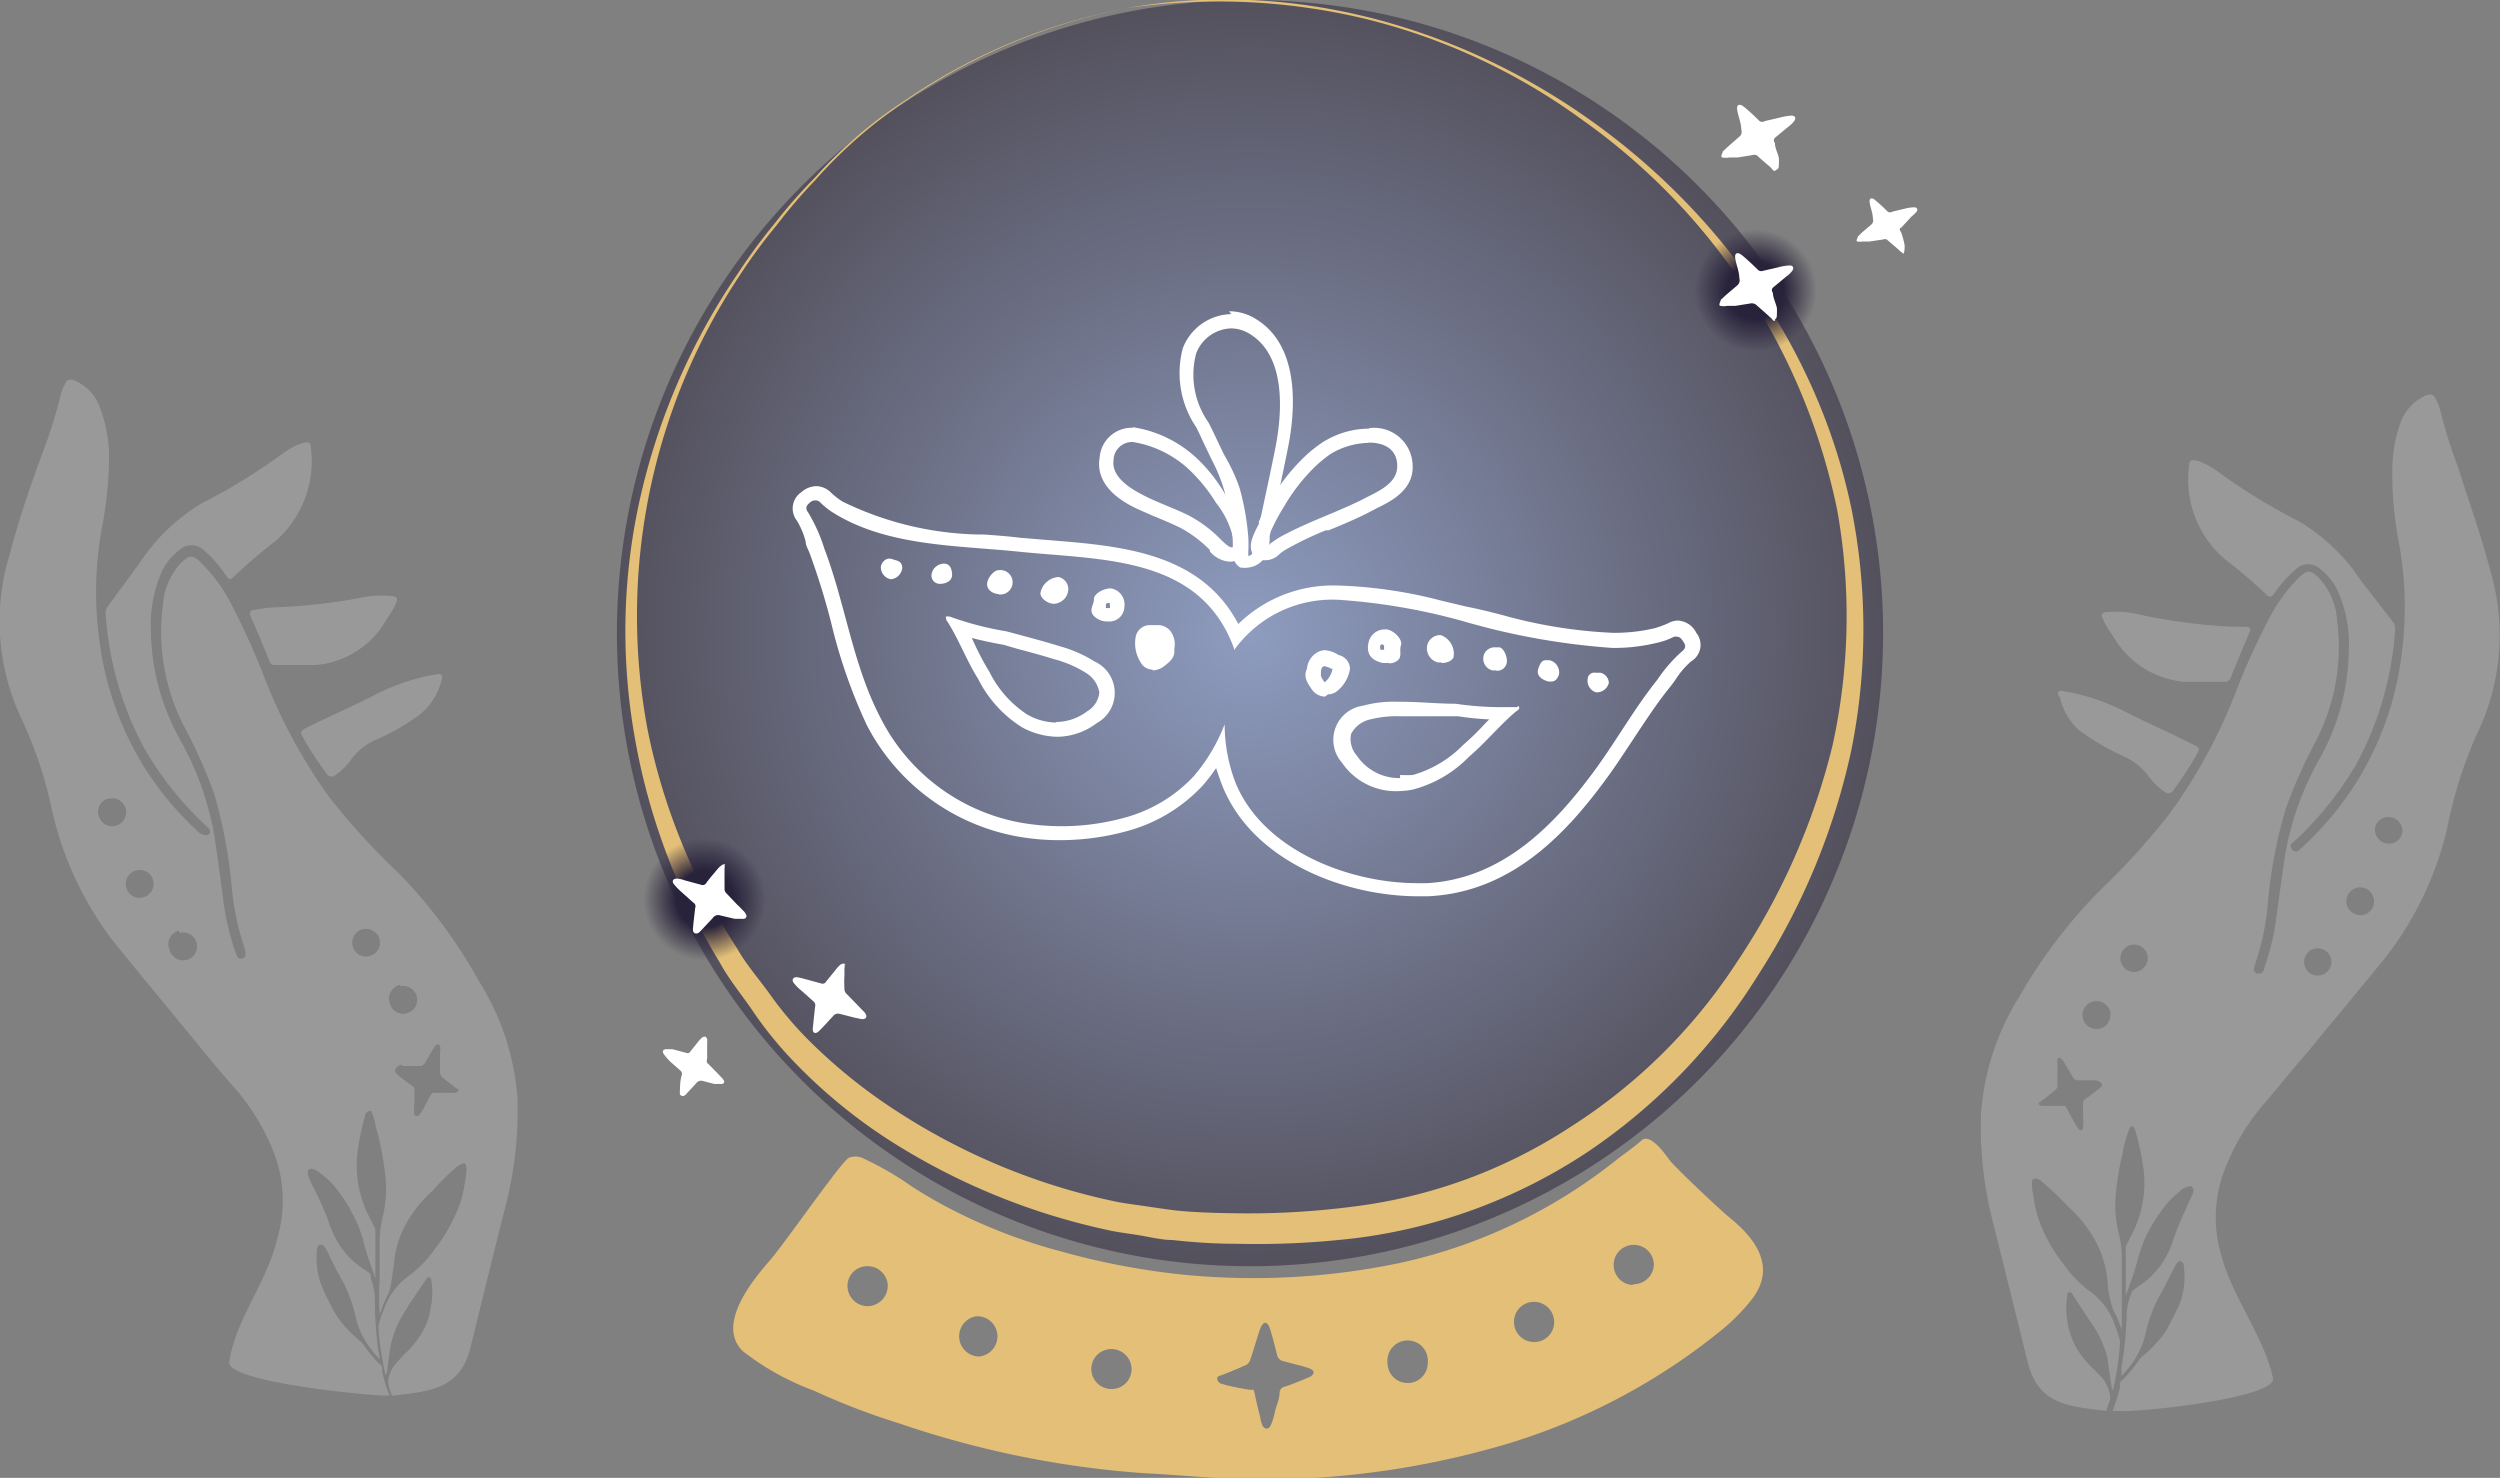
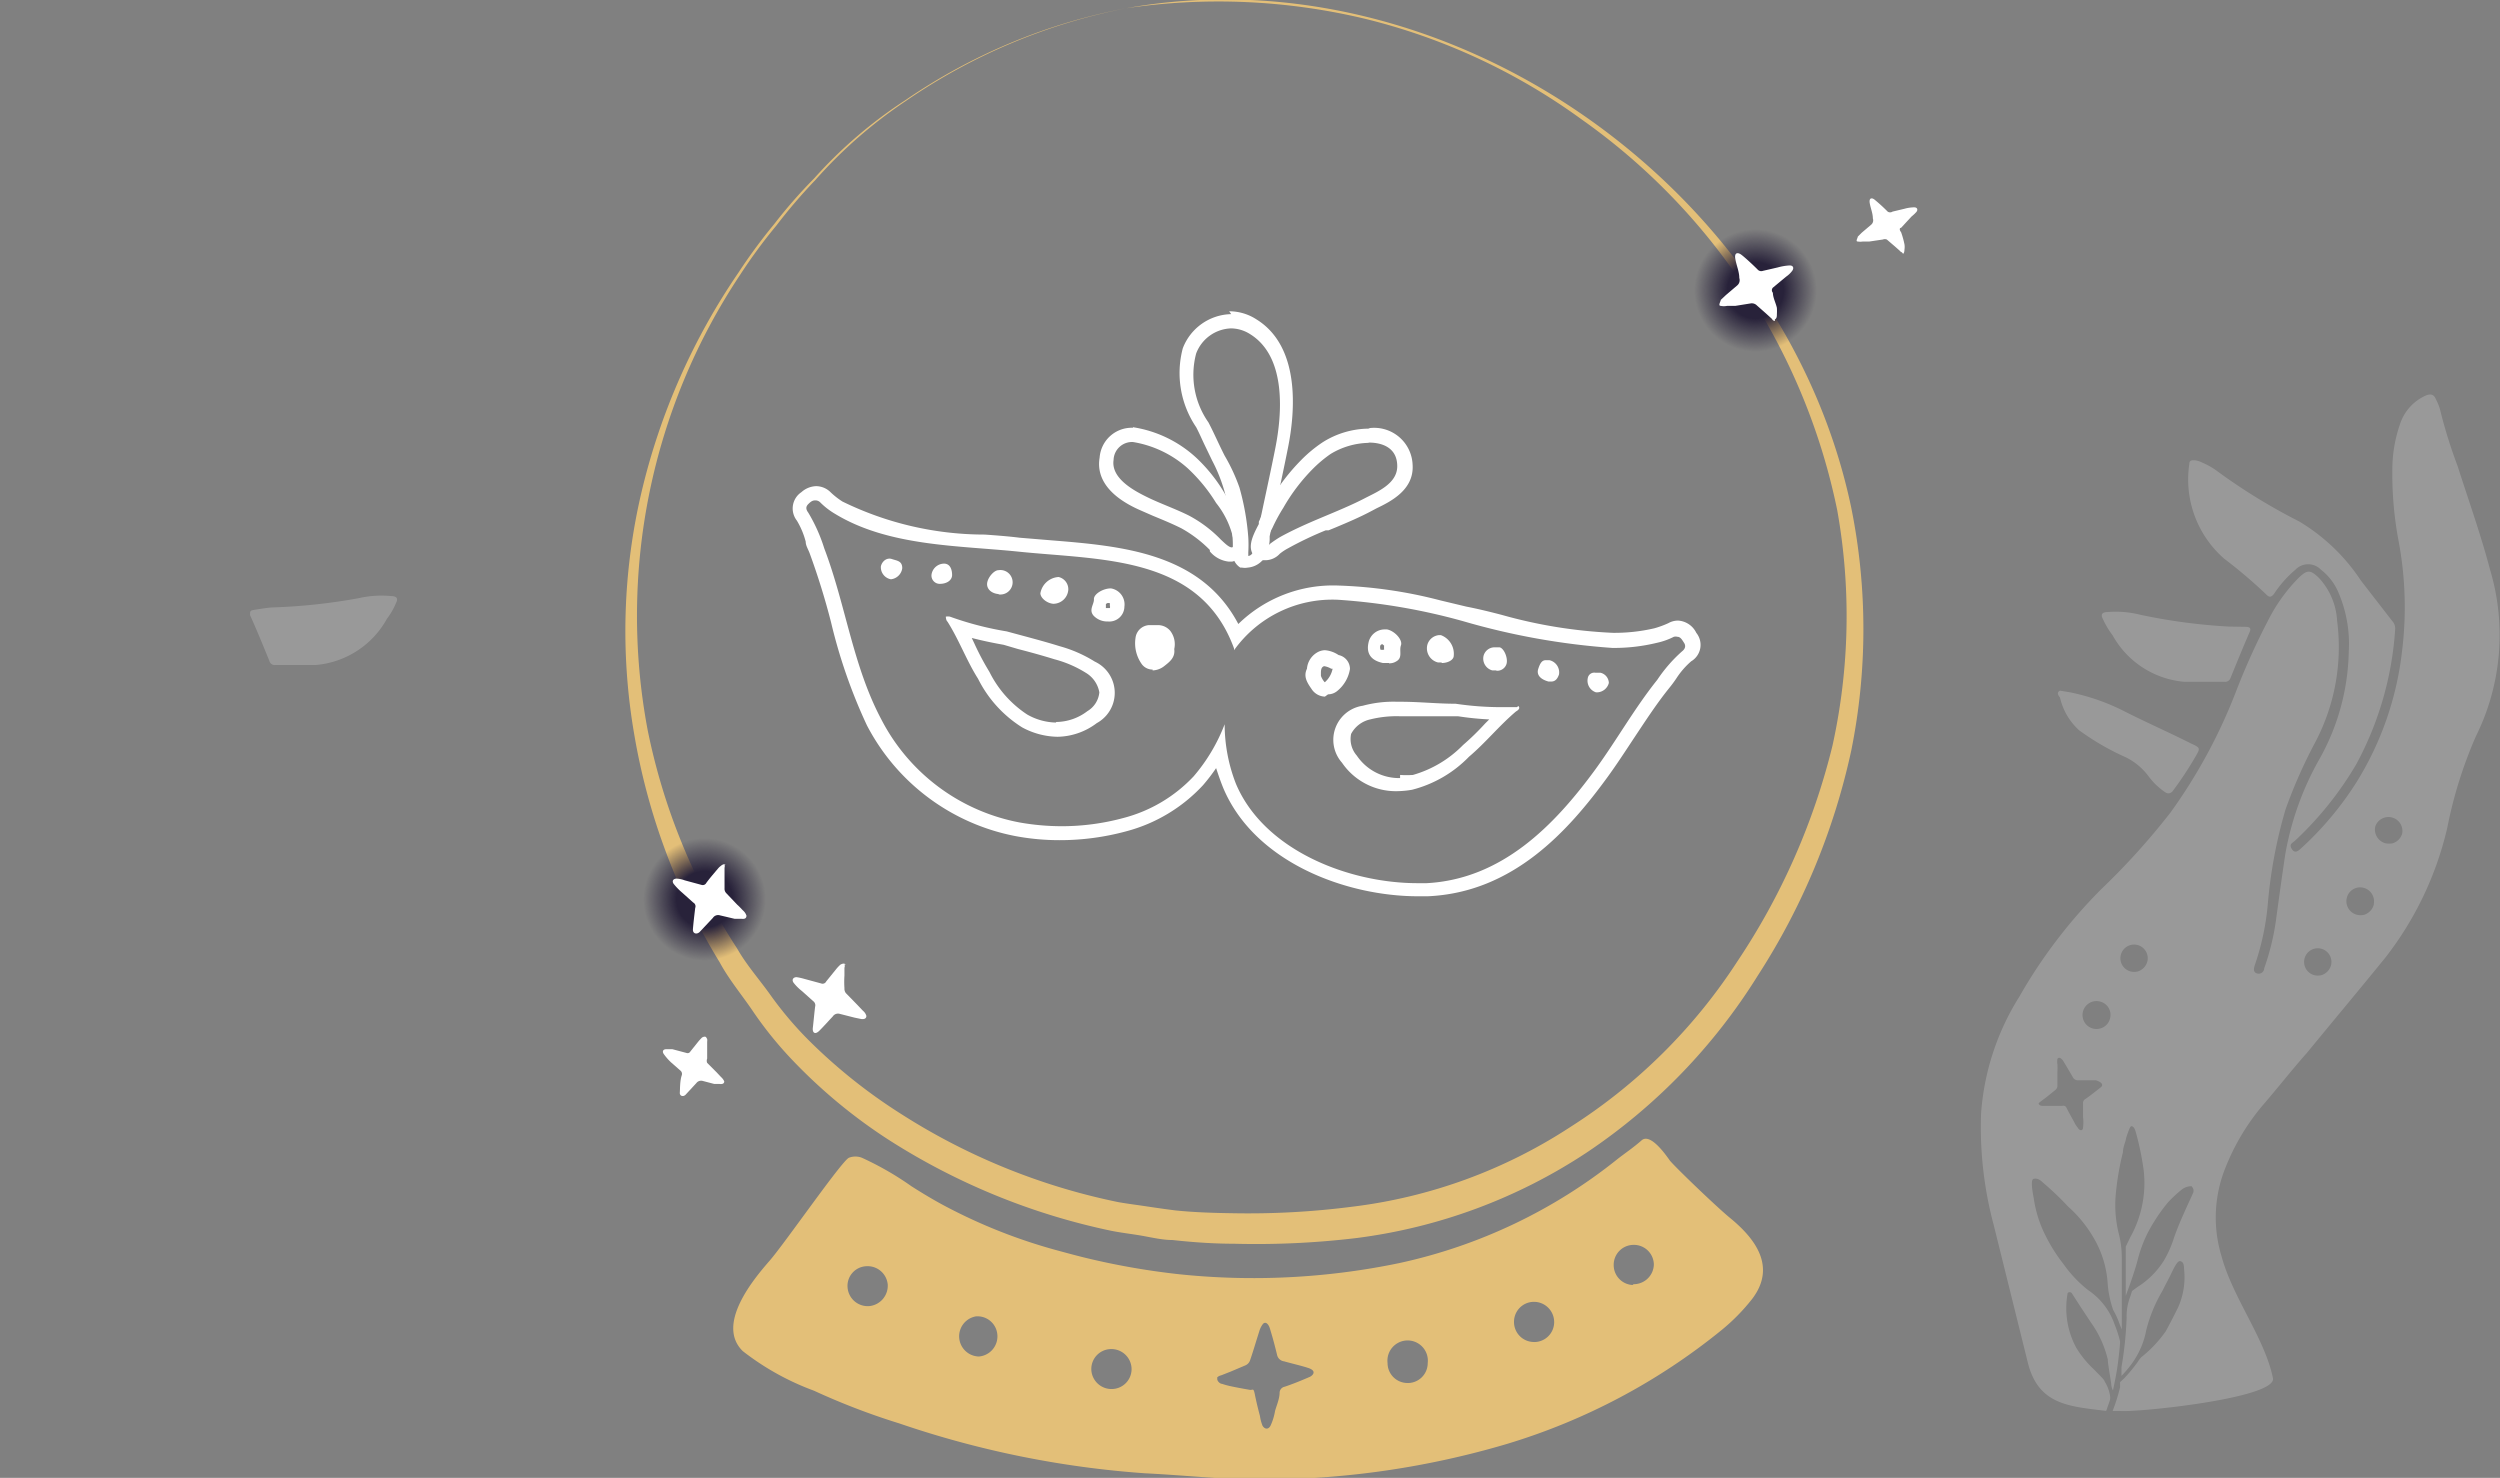
<svg xmlns="http://www.w3.org/2000/svg" xmlns:xlink="http://www.w3.org/1999/xlink" viewBox="0 0 87.78 51.89">
  <rect x="0" y="0" width="87.78" height="51.89" fill="#808080" stroke="none" />
  <defs>
    <style>.cls-1{fill-opacity:0.5;fill:url(#radial-gradient);}.cls-2{opacity:0.2;}.cls-3{fill:#fff;}.cls-4{fill:#e3bf78;}.cls-5{fill:url(#radial-gradient-2);}.cls-6{fill:url(#radial-gradient-3);}</style>
    <radialGradient id="radial-gradient" cx="43.89" cy="22.23" r="22.23" gradientUnits="userSpaceOnUse">
      <stop offset="0" stop-color="#9cb8ff" />
      <stop offset="1" stop-color="#28223a" />
    </radialGradient>
    <radialGradient id="radial-gradient-2" cx="24.74" cy="31.58" r="2.15" gradientUnits="userSpaceOnUse">
      <stop offset="0.46" stop-color="#28223a" />
      <stop offset="1" stop-color="#28223a" stop-opacity="0" />
    </radialGradient>
    <radialGradient id="radial-gradient-3" cx="61.64" cy="10.2" r="2.15" xlink:href="#radial-gradient-2" />
  </defs>
  <g id="Layer_2" data-name="Layer 2">
-     <circle class="cls-1" cx="43.89" cy="22.23" r="22.23" />
    <g class="cls-2">
      <path class="cls-3" d="M74.18,22.31a3.19,3.19,0,0,0,2.52,1.63c.47,0,.94,0,1.41,0a.2.2,0,0,0,.21-.14c.22-.54.44-1.08.67-1.61.06-.13,0-.17-.1-.18L78.26,22a20.12,20.12,0,0,1-3.09-.41A3.55,3.55,0,0,0,74,21.49c-.15,0-.26.06-.17.23A3,3,0,0,0,74.18,22.31Z" />
      <path class="cls-3" d="M74.64,26.59a2.2,2.2,0,0,1,.78.64,2.41,2.41,0,0,0,.58.57c.11.08.18.07.27,0a12.28,12.28,0,0,0,.81-1.22c.18-.31.19-.32-.14-.47-.77-.39-1.57-.74-2.34-1.13a7.47,7.47,0,0,0-1.91-.67l-.36-.06c-.12.06-.07.16,0,.24A2.22,2.22,0,0,0,73,25.64,9,9,0,0,0,74.64,26.59Z" />
      <path class="cls-3" d="M86.29,16.36a17.29,17.29,0,0,1-.62-2,2,2,0,0,0-.14-.34c-.07-.18-.19-.2-.36-.13a1.66,1.66,0,0,0-.9,1A4.89,4.89,0,0,0,84,16.47,12.71,12.71,0,0,0,84.22,19a12.55,12.55,0,0,1,.12,3.87,11.08,11.08,0,0,1-1.57,4.55,11.33,11.33,0,0,1-2,2.39c-.09.08-.2.16-.3,0s0-.2.1-.28a11.93,11.93,0,0,0,2.16-2.69,11.52,11.52,0,0,0,1.37-4.76.38.38,0,0,0-.1-.27L82.9,20.39a6.74,6.74,0,0,0-2.17-2.08,20.66,20.66,0,0,1-2.91-1.79,2.48,2.48,0,0,0-.48-.27.84.84,0,0,0-.28-.09c-.11,0-.19,0-.19.14a3.69,3.69,0,0,0,1.23,3.32,17.37,17.37,0,0,1,1.46,1.24c.13.14.19.1.28,0A3.93,3.93,0,0,1,80.6,20a.62.62,0,0,1,.89,0,2,2,0,0,1,.58.72,4.56,4.56,0,0,1,.4,2.15,8,8,0,0,1-1,3.73A10.4,10.4,0,0,0,80.24,30c-.11.73-.21,1.46-.31,2.19A8.51,8.51,0,0,1,79.5,34c0,.11-.11.22-.25.18s-.12-.17-.08-.29a9,9,0,0,0,.46-2.18,16.75,16.75,0,0,1,.62-3.29,17.56,17.56,0,0,1,1.06-2.39,7.17,7.17,0,0,0,.75-4.24,2.4,2.4,0,0,0-.64-1.5c-.3-.29-.41-.29-.71,0a5.88,5.88,0,0,0-1.07,1.49,24.5,24.5,0,0,0-1.11,2.45,18.79,18.79,0,0,1-2.32,4.3,24.79,24.79,0,0,1-2.43,2.69A17.9,17.9,0,0,0,70.9,35a8.89,8.89,0,0,0-1.34,4.09A13.25,13.25,0,0,0,70,43l1.2,4.84c.37,1.5,1.47,1.54,2.75,1.7a.78.78,0,0,0,.05-.14c.1-.27.1-.28.09-.38a1.31,1.31,0,0,0-.19-.51c0-.06-.21-.25-.38-.43a3.56,3.56,0,0,1-.62-.76,2.93,2.93,0,0,1-.3-1.92.1.1,0,0,1,.14,0l.31.48.37.56a3.69,3.69,0,0,1,.59,1.3c0,.17.13.85.12.88a.59.59,0,0,0,.06.2s.09-.41.14-.72.11-.87.11-1a4,4,0,0,0-.19-.59,2.38,2.38,0,0,0-.93-1.21,4.37,4.37,0,0,1-.87-.92,5.75,5.75,0,0,1-.63-1,4.2,4.2,0,0,1-.41-1.3c-.09-.47-.09-.67,0-.69s.19,0,.33.14a10.08,10.08,0,0,1,.87.83,4.48,4.48,0,0,1,1,1.28A3.61,3.61,0,0,1,74,45a3.61,3.61,0,0,0,.2,1,2.84,2.84,0,0,1,.23.51l.07.17s0-.74,0-1.22,0-.9,0-1.3a3.37,3.37,0,0,0-.12-.9,4.2,4.2,0,0,1-.09-1.34,9.69,9.69,0,0,1,.25-1.46c0-.17.09-.37.1-.44s.06-.21.09-.29.06-.16.09-.18.11,0,.16.16a9.78,9.78,0,0,1,.29,1.39,3.91,3.91,0,0,1-.47,2.34l-.16.33v.29c0,.28,0,1.2,0,1.36v.08l.17-.47c.11-.32.19-.57.24-.76a4.68,4.68,0,0,1,.37-1c.07-.13.17-.31.22-.38a5.47,5.47,0,0,1,.49-.68,4.25,4.25,0,0,1,.5-.46.55.55,0,0,1,.32-.1s.07.08.07.14a.15.15,0,0,0,0,.06s-.09.21-.2.44c-.27.6-.35.79-.48,1.15a3.86,3.86,0,0,1-.36.82,2.93,2.93,0,0,1-.93.93l-.19.14-.06.19a1.9,1.9,0,0,0-.13.74A12.74,12.74,0,0,1,74.49,48l0,.31a4.07,4.07,0,0,0,.37-.44,2.91,2.91,0,0,0,.5-1.17,5.19,5.19,0,0,1,.57-1.38c.07-.15.21-.4.29-.57.2-.42.27-.5.36-.46s.1.11.11.3a2.59,2.59,0,0,1-.21,1.31c-.08.17-.36.71-.44.85a4.33,4.33,0,0,1-.85.9.92.92,0,0,0-.13.17,5.27,5.27,0,0,1-.48.58l-.14.13,0,.18a6.61,6.61,0,0,1-.26.83l.24,0c.48.07,5.48-.43,5.39-1.14C79.53,47,78.39,45.56,78,44.1A4.66,4.66,0,0,1,78.14,41a7.88,7.88,0,0,1,1.3-2.18c.53-.61,1-1.22,1.56-1.85.91-1.11,1.84-2.22,2.75-3.34a11.72,11.72,0,0,0,2.18-4.57,15.38,15.38,0,0,1,1-3.2A8,8,0,0,0,87.43,20C87.11,18.78,86.68,17.58,86.29,16.36ZM73.76,38.18c-.18.14-.35.28-.54.41a.16.16,0,0,0-.08.16c0,.16,0,.31,0,.47a1.53,1.53,0,0,1,0,.37c0,.12-.12.13-.19,0a.92.92,0,0,1-.13-.21c-.09-.16-.18-.32-.26-.48a.12.12,0,0,0-.15-.07l-.48,0h-.21s-.13,0-.14-.09,0,0,0,0a.5.5,0,0,1,.08-.07l.2-.15.31-.25a.19.19,0,0,0,.07-.14c0-.17,0-.33,0-.5a2.26,2.26,0,0,0,0-.26.58.58,0,0,1,0-.19c.06-.09.15,0,.19.05l.11.18.24.41a.2.2,0,0,0,.21.11h.6C73.8,38,73.87,38.09,73.76,38.18Zm.33-2.43a.48.48,0,0,1-.34.36.49.49,0,1,1,0-.94A.48.48,0,0,1,74.09,35.75Zm1.31-2a.5.5,0,0,1-.34.36.53.53,0,0,1-.25,0,.48.48,0,1,1,.59-.36Zm6.45.13a.5.5,0,0,1-.34.36.53.53,0,0,1-.25,0,.48.48,0,1,1,.59-.36Zm1.5-2.12a.51.51,0,0,1-.34.36.53.53,0,0,1-.25,0,.49.49,0,0,1-.36-.59.48.48,0,0,1,.58-.36A.49.49,0,0,1,83.35,31.73Zm1-2.51a.5.5,0,0,1-.34.36.69.69,0,0,1-.25,0,.5.5,0,0,1-.36-.59.49.49,0,0,1,.95.22Z" />
      <path class="cls-3" d="M13.59,21.72a3.16,3.16,0,0,1-2.51,1.63c-.47,0-.94,0-1.41,0a.19.19,0,0,1-.21-.14c-.22-.54-.44-1.08-.68-1.61,0-.13,0-.16.11-.18s.42-.07.63-.09A20.28,20.28,0,0,0,12.61,21a3.55,3.55,0,0,1,1.13-.07c.15,0,.26.06.17.23A2.39,2.39,0,0,1,13.59,21.72Z" />
-       <path class="cls-3" d="M13.14,26a2.24,2.24,0,0,0-.79.64,2.28,2.28,0,0,1-.58.58c-.11.07-.17.06-.26,0A12.15,12.15,0,0,1,10.7,26c-.18-.31-.19-.32.13-.48.78-.39,1.57-.73,2.35-1.13a7.54,7.54,0,0,1,1.9-.67l.37-.06c.11.06.07.16.05.24a2.23,2.23,0,0,1-.76,1.19A7.85,7.85,0,0,1,13.14,26Z" />
-       <path class="cls-3" d="M.35,19.43a8,8,0,0,0,.44,5.88,14.81,14.81,0,0,1,1.05,3.2A11.88,11.88,0,0,0,4,33.08c.91,1.12,1.83,2.23,2.75,3.35.51.62,1,1.23,1.55,1.84a7.81,7.81,0,0,1,1.31,2.18,4.72,4.72,0,0,1,.12,3.06C9.39,45,8.25,46.36,8.05,47.83,8,48.54,13,49,13.44,49l.24,0a4.51,4.51,0,0,1-.26-.84l0-.18-.14-.13a5.27,5.27,0,0,1-.48-.58.58.58,0,0,0-.13-.16,4.35,4.35,0,0,1-.85-.91c-.09-.14-.37-.68-.44-.85A2.71,2.71,0,0,1,11.12,44q0-.27.12-.3c.09,0,.16,0,.36.47.08.16.21.42.29.56a5.19,5.19,0,0,1,.57,1.38,2.85,2.85,0,0,0,.5,1.17,3.14,3.14,0,0,0,.37.44s0-.15-.05-.31a14.37,14.37,0,0,1-.12-1.73,1.91,1.91,0,0,0-.13-.75L13,44.72l-.2-.14a2.89,2.89,0,0,1-.92-.93,3.74,3.74,0,0,1-.36-.81A9.83,9.83,0,0,0,11,41.69a3.52,3.52,0,0,1-.19-.45s0,0,0-.06a.13.13,0,0,1,.07-.14.47.47,0,0,1,.31.11,3.5,3.5,0,0,1,.51.45,6.74,6.74,0,0,1,.49.68c.05.07.14.25.21.38a4.21,4.21,0,0,1,.38,1,7.53,7.53,0,0,0,.24.76l.16.47v-.08c0-.16,0-1.08,0-1.36v-.29l-.16-.33a3.91,3.91,0,0,1-.47-2.34,8.56,8.56,0,0,1,.29-1.39C12.92,39,13,39,13,39s.05,0,.1.18a1.82,1.82,0,0,1,.08.29c0,.07.07.27.11.44a11.16,11.16,0,0,1,.25,1.46,4.31,4.31,0,0,1-.1,1.35,3.61,3.61,0,0,0-.11.9c0,.39,0,.86,0,1.29a10,10,0,0,0,0,1.23l.07-.17a3.66,3.66,0,0,1,.22-.52c.07-.12.08-.15.21-1.05a3.48,3.48,0,0,1,.36-1.3,4.36,4.36,0,0,1,1-1.29A8.17,8.17,0,0,1,16,41c.14-.11.26-.17.32-.15s.09.22,0,.69a3.89,3.89,0,0,1-.42,1.3,5.11,5.11,0,0,1-.62,1,4.14,4.14,0,0,1-.87.92,2.4,2.4,0,0,0-.93,1.22,2.82,2.82,0,0,0-.19.59,7.28,7.28,0,0,0,.11,1c.05.31.13.71.14.72a.59.59,0,0,0,.06-.2s.09-.71.12-.87a3.73,3.73,0,0,1,.59-1.31c0-.06.21-.31.36-.56l.32-.47a.09.09,0,0,1,.14,0,2.53,2.53,0,0,1,0,1,2.34,2.34,0,0,1-.31.91,3.33,3.33,0,0,1-.62.76c-.17.18-.34.37-.38.43a1.17,1.17,0,0,0-.19.51c0,.1,0,.11.08.38a1.21,1.21,0,0,1,.05.14c1.29-.16,2.39-.2,2.76-1.7s.79-3.23,1.2-4.84a13.52,13.52,0,0,0,.45-3.9,8.93,8.93,0,0,0-1.34-4.1A17.9,17.9,0,0,0,14,30.66,23.8,23.8,0,0,1,11.57,28a18.79,18.79,0,0,1-2.32-4.3,25.57,25.57,0,0,0-1.11-2.45,5.68,5.68,0,0,0-1.08-1.49c-.29-.29-.4-.28-.7,0a2.4,2.4,0,0,0-.64,1.5,7.24,7.24,0,0,0,.74,4.24,17.2,17.2,0,0,1,1.07,2.4,17.4,17.4,0,0,1,.61,3.28,9.53,9.53,0,0,0,.47,2.18c0,.12.06.24-.09.29s-.2-.07-.24-.18a9.15,9.15,0,0,1-.44-1.86c-.09-.73-.2-1.46-.3-2.19A10.62,10.62,0,0,0,6.3,25.93a8,8,0,0,1-1-3.73,4.67,4.67,0,0,1,.39-2.15,2,2,0,0,1,.59-.72.63.63,0,0,1,.89,0,4.2,4.2,0,0,1,.76.87c.09.14.15.18.28.05A17.08,17.08,0,0,1,9.67,19a3.72,3.72,0,0,0,1.24-3.32c0-.13-.08-.17-.2-.14a1.52,1.52,0,0,0-.28.09,2.73,2.73,0,0,0-.47.27,20.66,20.66,0,0,1-2.91,1.79A6.84,6.84,0,0,0,4.88,19.8L3.8,21.27a.42.42,0,0,0-.09.27A11.52,11.52,0,0,0,5.08,26.3,11.66,11.66,0,0,0,7.24,29c.08.08.2.16.1.28s-.21,0-.3,0a11.28,11.28,0,0,1-2-2.38,11.17,11.17,0,0,1-1.57-4.56,12.56,12.56,0,0,1,.12-3.87,13.49,13.49,0,0,0,.24-2.54,5,5,0,0,0-.3-1.56,1.63,1.63,0,0,0-.89-1c-.17-.08-.29-.06-.36.12a1.43,1.43,0,0,0-.14.34,16.68,16.68,0,0,1-.62,2C1.09,17,.67,18.2.35,19.43Zm13.76,18h.6a.19.19,0,0,0,.21-.11l.24-.4.11-.19s.13-.14.18,0a.33.33,0,0,1,0,.19,2.26,2.26,0,0,1,0,.26c0,.17,0,.33,0,.5a.31.31,0,0,0,.08.15l.31.24.19.15s.07,0,.08.07a.07.07,0,0,1,0,0s-.09.08-.14.08a1.47,1.47,0,0,1-.21,0l-.48,0c-.08,0-.11,0-.15.07l-.26.48a1.48,1.48,0,0,1-.13.21c-.07.08-.16.07-.19,0a1.61,1.61,0,0,1,0-.38c0-.16,0-.31,0-.47a.15.15,0,0,0-.09-.16c-.18-.13-.36-.26-.53-.41S14,37.38,14.11,37.38Zm-.06-2.8a.5.5,0,0,1,.59.37.49.49,0,0,1-.37.58.39.39,0,0,1-.24,0,.47.47,0,0,1-.34-.35A.49.49,0,0,1,14.05,34.58Zm-1.31-2a.49.49,0,0,1,.59.36.48.48,0,0,1-.37.58.49.49,0,0,1-.24,0,.49.49,0,0,1,0-.94Zm-6.45.13a.49.49,0,1,1,0,.94.5.5,0,0,1-.34-.36A.48.48,0,0,1,6.29,32.68ZM4.8,30.56a.48.48,0,0,1,.58.36.49.49,0,0,1-.36.59.52.52,0,0,1-.25,0,.5.5,0,0,1-.34-.36A.48.48,0,0,1,4.8,30.56Zm-1-2.51a.49.49,0,1,1,0,.94.5.5,0,0,1-.34-.36A.48.48,0,0,1,3.76,28.05Z" />
    </g>
    <path class="cls-4" d="M60.74,42.76c-.43-.35-1.83-1.69-2.1-2-.11-.15-.68-1-1-.72s-.57.44-.85.66a18.49,18.49,0,0,1-7.66,3.65,25.13,25.13,0,0,1-7.74.39,25.89,25.89,0,0,1-3-.51c-.44-.1-.88-.22-1.32-.34a19,19,0,0,1-3.71-1.45c-.47-.24-.92-.51-1.36-.79a10.74,10.74,0,0,0-1.74-1,.63.63,0,0,0-.45,0c-.24.09-2.25,3-2.79,3.62s-1.9,2.23-.94,3.17a9.26,9.26,0,0,0,2.5,1.39,24.44,24.44,0,0,0,3,1.15,34,34,0,0,0,8.62,1.75c1.41.07,2.62.21,4,.22a30.33,30.33,0,0,0,8.71-1.25,22,22,0,0,0,7.54-4,6.9,6.9,0,0,0,1.07-1.09C62.39,44.47,61.62,43.48,60.74,42.76Zm-30.22,3.1a.71.71,0,0,1-.76-.65.69.69,0,0,1,.65-.75.71.71,0,0,1,.76.64A.72.72,0,0,1,30.52,45.86Zm3.85,1.77a.71.71,0,0,1-.1-1.41.7.7,0,0,1,.75.65A.71.71,0,0,1,34.37,47.63Zm4.71,1.14a.71.71,0,0,1-.76-.65.7.7,0,0,1,.65-.75.71.71,0,0,1,.76.65A.7.7,0,0,1,39.08,48.77ZM46,48.34c-.3.13-.59.25-.89.35a.22.22,0,0,0-.18.2c0,.22-.1.44-.16.65a2,2,0,0,1-.16.52c-.08.15-.21.12-.28,0a1.43,1.43,0,0,1-.09-.34c-.07-.26-.13-.51-.18-.76s-.07-.14-.18-.16-.46-.08-.68-.13a2.45,2.45,0,0,1-.29-.08c-.07,0-.17-.09-.17-.17l0-.06a.31.31,0,0,1,.14-.07l.33-.13.52-.22a.3.3,0,0,0,.16-.17c.08-.23.15-.46.22-.69l.11-.35a.75.75,0,0,1,.13-.25c.11-.1.2.05.23.14s.06.2.09.3.12.44.17.65a.29.29,0,0,0,.25.23c.28.08.56.14.84.23S46.14,48.26,46,48.34Zm3.43.22a.7.7,0,0,1-.71-.7.71.71,0,1,1,1.41,0A.7.7,0,0,1,49.39,48.56Zm4.43-1.44a.7.7,0,0,1-.7-.7.7.7,0,0,1,.7-.71.71.71,0,0,1,.71.71A.7.7,0,0,1,53.82,47.12Zm3.5-2a.7.7,0,0,1-.7-.71.7.7,0,0,1,.7-.7.7.7,0,0,1,.71.7A.71.71,0,0,1,57.32,45.09Z" />
    <path class="cls-4" d="M39.54.29A20.63,20.63,0,0,0,31.8,3.55a16.42,16.42,0,0,0-3.17,2.77,19,19,0,0,0-1.37,1.6A18.46,18.46,0,0,0,26,9.63a21.62,21.62,0,0,0-3.26,16,22,22,0,0,0,3.14,7.67c.34.6.81,1.12,1.21,1.69a12.61,12.61,0,0,0,1.34,1.57,19,19,0,0,0,3.22,2.56,22.54,22.54,0,0,0,7.62,3.09c.34.06.67.1,1,.15s.68.1,1,.14c.68.07,1.37.09,2.07.1a28.5,28.5,0,0,0,4.14-.23,17.94,17.94,0,0,0,7.66-2.8A19.38,19.38,0,0,0,61,33.76a23.76,23.76,0,0,0,3.34-7.57,21.12,21.12,0,0,0,.17-8.27A22.27,22.27,0,0,0,55.53,4.19,21.65,21.65,0,0,0,47.93.66,22.15,22.15,0,0,0,39.54.29Zm0,0C50.83-1.75,62.63,6.54,65,17.82a21.54,21.54,0,0,1,0,8.54,23.8,23.8,0,0,1-3.29,7.91,20.48,20.48,0,0,1-6,6.2,19,19,0,0,1-8.08,3,29.55,29.55,0,0,1-4.3.2c-.71,0-1.43-.05-2.16-.13-.35,0-.73-.09-1.07-.15s-.7-.1-1.06-.17A23.37,23.37,0,0,1,31.17,40a18.65,18.65,0,0,1-3.33-2.76,13.42,13.42,0,0,1-1.36-1.67c-.4-.6-.87-1.15-1.21-1.78a22.56,22.56,0,0,1-3-8,21.29,21.29,0,0,1,.25-8.49,23,23,0,0,1,3.41-7.73,19.3,19.3,0,0,1,1.26-1.71,17.62,17.62,0,0,1,1.4-1.6,15.94,15.94,0,0,1,3.21-2.75A20.45,20.45,0,0,1,39.54.29Z" />
    <circle class="cls-5" cx="24.74" cy="31.58" r="2.15" />
    <path class="cls-3" d="M25.44,30.35a.24.24,0,0,1,0,.12l0,.27c0,.15,0,.3,0,.45a.22.22,0,0,0,.06.17l.39.41c.07.06.13.13.2.2a.41.41,0,0,1,.12.18c0,.12-.1.12-.18.11l-.24,0-.51-.12a.22.22,0,0,0-.25.09l-.46.49c-.1.1-.25.07-.24-.09s.05-.5.08-.75a.15.15,0,0,0-.07-.19l-.39-.35a2.2,2.2,0,0,1-.3-.31c-.07-.11,0-.18.11-.18a.94.94,0,0,1,.28.06l.59.16a.14.14,0,0,0,.17-.07c.11-.15.23-.29.34-.42s.1-.12.16-.17.13-.09.18-.05A.08.08,0,0,1,25.44,30.35Z" />
    <path class="cls-3" d="M29.65,33.86a.17.17,0,0,1,0,.12l0,.27a3.42,3.42,0,0,0,0,.45.25.25,0,0,0,.05.17l.4.41.2.21a.36.36,0,0,1,.12.18c0,.11-.1.12-.18.11l-.24-.05-.51-.13a.22.22,0,0,0-.25.09c-.16.17-.31.34-.47.5s-.25.06-.23-.1.05-.5.08-.74a.18.18,0,0,0-.07-.2l-.39-.35a1.7,1.7,0,0,1-.3-.3c-.07-.11,0-.19.11-.19a2.14,2.14,0,0,1,.27.06l.59.16a.14.14,0,0,0,.18-.07l.34-.42a1.29,1.29,0,0,1,.16-.17s.13-.08.18,0A.05.05,0,0,1,29.65,33.86Z" />
    <path class="cls-3" d="M24.83,36.48a.33.33,0,0,1,0,.1l0,.23c0,.12,0,.24,0,.36a.2.2,0,0,0,0,.15l.33.33.16.17a.42.42,0,0,1,.11.15c0,.09-.09.1-.16.09l-.19,0-.42-.11a.21.21,0,0,0-.21.08l-.38.41c-.08.08-.21.05-.2-.08s0-.41.07-.61a.15.15,0,0,0-.05-.16l-.33-.29A1.88,1.88,0,0,1,23.3,37c-.06-.1,0-.16.09-.16l.22,0,.49.13a.11.11,0,0,0,.14-.05l.28-.35a1.79,1.79,0,0,1,.13-.14s.11-.07.15,0Z" />
    <circle class="cls-6" cx="61.64" cy="10.2" r="2.15" />
    <path class="cls-3" d="M62.32,11.27s-.07,0-.1-.07L62,11l-.34-.3a.26.26,0,0,0-.17-.05l-.56.09-.29,0a.54.54,0,0,1-.22,0c-.11,0,0-.16,0-.21l.18-.17.4-.34a.24.24,0,0,0,.07-.26c0-.22-.1-.44-.14-.67s.09-.24.22-.14.38.33.56.51a.17.17,0,0,0,.19.05l.52-.12a1.94,1.94,0,0,1,.42-.07c.13,0,.16.1.08.2a.9.9,0,0,1-.2.19l-.47.39a.13.13,0,0,0,0,.18c0,.17.1.35.14.53a1.74,1.74,0,0,1,0,.22c0,.06,0,.16-.07.18Z" />
-     <path class="cls-3" d="M62.32,6s-.07,0-.1-.07a1.71,1.71,0,0,0-.2-.18l-.34-.3a.26.26,0,0,0-.17,0L61,5.53l-.29,0a.54.54,0,0,1-.22,0c-.11,0,0-.16,0-.21l.18-.17.4-.35a.22.22,0,0,0,.07-.25c0-.22-.1-.44-.14-.67s.09-.24.22-.14.38.33.56.51a.17.17,0,0,0,.19,0l.52-.12a1.94,1.94,0,0,1,.42-.07c.13,0,.16.1.08.2a.9.9,0,0,1-.2.19l-.47.39a.13.13,0,0,0,0,.18c0,.17.1.35.14.53a1.74,1.74,0,0,1,0,.22c0,.06,0,.16-.07.18Z" />
    <path class="cls-3" d="M66.78,8.86a.17.17,0,0,1-.08-.06l-.17-.15-.28-.24a.19.19,0,0,0-.14,0l-.47.07-.23,0a.55.55,0,0,1-.18,0c-.09,0,0-.12,0-.17l.14-.14.33-.28a.2.2,0,0,0,.06-.22c0-.18-.08-.36-.11-.54s.07-.2.17-.12a6,6,0,0,1,.46.42.15.15,0,0,0,.17,0l.42-.1a1.33,1.33,0,0,1,.34-.05c.11,0,.14.08.08.16a1.29,1.29,0,0,1-.17.16L66.75,8c-.06,0-.06.08,0,.15a3,3,0,0,1,.12.43.58.58,0,0,1,0,.18s0,.13-.05.15Z" />
    <path class="cls-3" d="M28.65,17.57a.24.24,0,0,1,.16.08,2.57,2.57,0,0,0,.49.38c1.89,1.16,4.34,1.12,6.47,1.34,2.91.3,6.37.13,7.56,3.4l0,.06a.1.1,0,0,1,0,0A4.24,4.24,0,0,1,47,21.06a21.62,21.62,0,0,1,4.37.75,24.93,24.93,0,0,0,5.24.94,6.36,6.36,0,0,0,1.57-.18,2.44,2.44,0,0,0,.59-.21.24.24,0,0,1,.13,0c.11,0,.17.12.23.21s.06.2-.07.3a5.17,5.17,0,0,0-.87,1c-.8,1-1.42,2.11-2.17,3.14-1.46,2-3.3,3.86-5.93,4h-.32c-2.41,0-5.38-1.15-6.37-3.48A5.77,5.77,0,0,1,43,25.43a6.21,6.21,0,0,1-1.09,1.83,5.17,5.17,0,0,1-2.46,1.46,8.27,8.27,0,0,1-2.19.29,8.5,8.5,0,0,1-1.45-.13,6.9,6.9,0,0,1-4.87-3.63c-1-1.89-1.24-4-2-6A5.77,5.77,0,0,0,28.38,18c-.09-.12-.09-.21,0-.3s.15-.13.24-.13m2.66,2.77a.45.45,0,0,0,.4-.39c0-.26-.19-.26-.36-.32s-.34.06-.39.25a.43.43,0,0,0,.31.45h0M33,20.5c.25,0,.43-.13.43-.31s-.06-.39-.27-.4h0a.45.45,0,0,0-.45.37.29.29,0,0,0,.27.34H33m2.06.37a.43.43,0,1,0,0-.85h0c-.16,0-.38.26-.4.46s.15.36.41.38h0M37,21.2a.53.53,0,0,0,.51-.49.44.44,0,0,0-.34-.45h0a.69.69,0,0,0-.64.57c0,.16.22.35.45.37h0m1.91.62a.53.53,0,0,0,.59-.52.57.57,0,0,0-.47-.64H39c-.27,0-.6.2-.59.38s-.2.38,0,.59a.66.66,0,0,0,.42.19h.13m-1.84,4.05a2.34,2.34,0,0,0,1.39-.48,1.21,1.21,0,0,0-.07-2.16,4.65,4.65,0,0,0-1.23-.54c-.61-.19-1.24-.35-1.86-.52a11.21,11.21,0,0,1-2-.52.57.57,0,0,0-.14,0s0,0,0,0,0,.13.06.18c.41.65.67,1.37,1.07,2a4.26,4.26,0,0,0,1.55,1.71,2.69,2.69,0,0,0,1.25.33m3.33-2.33a.7.7,0,0,0,.38-.13c.22-.17.42-.32.38-.62a.77.77,0,0,0-.14-.64.56.56,0,0,0-.46-.2l-.3,0a.51.51,0,0,0-.46.45,1.26,1.26,0,0,0,.2.89.47.47,0,0,0,.4.22m8.3-.22a.45.45,0,0,0,.26-.07c.23-.13.09-.37.16-.56s-.22-.51-.49-.56h-.08a.58.58,0,0,0-.57.47c-.08.37.08.62.51.71l.21,0m1.85,0c.2,0,.39-.09.42-.22a.7.7,0,0,0-.45-.76h-.06a.47.47,0,0,0-.41.33.51.51,0,0,0,.37.63l.13,0m1.92.29a.34.34,0,0,0,.36-.25c.05-.2-.09-.53-.24-.57h-.15a.4.4,0,0,0-.42.3.43.43,0,0,0,.31.51l.14,0m-5.91.84a.51.51,0,0,0,.3-.1,1.25,1.25,0,0,0,.47-.79A.5.5,0,0,0,47,23a1,1,0,0,0-.48-.17.57.57,0,0,0-.29.09.73.73,0,0,0-.34.56c-.13.27,0,.48.16.71a.58.58,0,0,0,.47.27m7.95-.53c.14,0,.22-.1.27-.25a.44.44,0,0,0-.34-.5l-.12,0c-.13,0-.2.09-.27.31s.1.37.36.44l.1,0m1.61.38a.44.44,0,0,0,.41-.33.38.38,0,0,0-.3-.36h-.18a.23.23,0,0,0-.26.19.43.43,0,0,0,.29.5h0m-7,3.47a3.29,3.29,0,0,0,.54-.05,4.24,4.24,0,0,0,2-1.16c.58-.49,1.06-1.09,1.65-1.59,0,0,.14-.07.11-.15s-.05,0-.09,0h-.52a11,11,0,0,1-1.62-.12c-.64,0-1.28-.07-1.93-.07h-.12a4.13,4.13,0,0,0-1.21.14,1.21,1.21,0,0,0-.73,2,2.29,2.29,0,0,0,1.93,1M28.65,17.07a.81.81,0,0,0-.51.21.69.69,0,0,0-.16,1,2.79,2.79,0,0,1,.31.74c0,.14.09.27.14.41a25.1,25.1,0,0,1,.75,2.42,18.74,18.74,0,0,0,1.26,3.62,7.47,7.47,0,0,0,5.23,3.89,8.4,8.4,0,0,0,1.54.14,8.91,8.91,0,0,0,2.33-.31,5.63,5.63,0,0,0,2.7-1.62,6.38,6.38,0,0,0,.46-.6c.08.24.16.48.26.72,1.11,2.6,4.32,3.78,6.83,3.78h.34c3-.13,4.94-2.3,6.31-4.18.32-.44.62-.9.91-1.34.4-.6.8-1.22,1.25-1.78.09-.11.18-.23.26-.35a2.84,2.84,0,0,1,.52-.6.67.67,0,0,0,.18-1,.76.76,0,0,0-.64-.43.69.69,0,0,0-.34.09,3.33,3.33,0,0,1-.49.18,6.16,6.16,0,0,1-1.46.16,17.14,17.14,0,0,1-3.9-.63c-.42-.11-.83-.21-1.24-.29l-.92-.22A16.17,16.17,0,0,0,47,20.56a4.76,4.76,0,0,0-3.52,1.35c-1.32-2.51-4.11-2.74-6.59-2.94l-1.09-.09c-.4-.05-.81-.08-1.22-.11a11.36,11.36,0,0,1-5-1.16,2.71,2.71,0,0,1-.41-.32.73.73,0,0,0-.5-.22Zm10.22,4.11a.19.19,0,0,1,.1,0s0,0,0,.09a.13.13,0,0,1,0,.08h-.14l0-.14Zm-1.8,4.19a2.12,2.12,0,0,1-1-.28,3.82,3.82,0,0,1-1.33-1.5,9.27,9.27,0,0,1-.53-1l-.09-.19c.35.09.72.17,1.12.24l.51.15c.43.11.86.23,1.28.36a4,4,0,0,1,1.09.47,1,1,0,0,1,.48.69.86.86,0,0,1-.42.66,1.83,1.83,0,0,1-1.09.38Zm11.39-2.61a.32.32,0,0,1,0-.07.08.08,0,0,1,.08-.07l.06.05a.71.71,0,0,0,0,.14h0a.28.28,0,0,1-.13,0ZM46.56,24l-.06-.06a.66.66,0,0,1-.12-.21l0-.06,0-.05c0-.19.07-.21.11-.23h0a.68.68,0,0,1,.25.09l.05,0a.84.84,0,0,1-.29.49Zm2.6,3.32a1.79,1.79,0,0,1-1.52-.79.88.88,0,0,1-.2-.76,1,1,0,0,1,.67-.51,3.79,3.79,0,0,1,1.06-.11h.12c.44,0,.89,0,1.33,0l.58,0a10.32,10.32,0,0,0,1.09.11l-.15.15a9,9,0,0,1-.77.75,4,4,0,0,1-1.76,1.05,3.42,3.42,0,0,1-.45,0Z" />
    <path class="cls-3" d="M43.21,11.53a1.27,1.27,0,0,1,.68.2c1.3.8,1.12,2.84.89,4-.15.76-.32,1.53-.48,2.29-.06.27-.12.54-.17.81a2.7,2.7,0,0,1-.07.41c0,.08-.11.28-.23.28h0s0-.1,0-.13a4.43,4.43,0,0,0,0-.52,8.8,8.8,0,0,0-.31-1.75A6.37,6.37,0,0,0,43,16c-.2-.39-.37-.79-.57-1.17A2.91,2.91,0,0,1,42,12.41a1.36,1.36,0,0,1,1.23-.88m0-.5a1.86,1.86,0,0,0-1.7,1.2A3.39,3.39,0,0,0,42,15c.11.21.2.42.3.63l.26.54a5.57,5.57,0,0,1,.43,1.07,8.88,8.88,0,0,1,.29,1.66,3.39,3.39,0,0,1,0,.45.6.6,0,0,0,.27.58l0,0,.06,0a.56.56,0,0,0,.2,0,.79.79,0,0,0,.71-.64,1.28,1.28,0,0,0,.06-.33s0-.09,0-.13c.05-.24.1-.49.16-.74v-.05c.16-.77.33-1.54.48-2.3.26-1.28.45-3.57-1.11-4.53a1.75,1.75,0,0,0-.95-.28Z" />
    <path class="cls-3" d="M48.06,15.54c.52,0,1,.21,1,.83s-.71.9-1.15,1.13-1,.46-1.5.67-1,.43-1.47.69a4,4,0,0,0-.34.23s-.13.13-.18.13h0c-.09-.07.2-.57.26-.69a5.9,5.9,0,0,1,.38-.7,6.53,6.53,0,0,1,1-1.33,4.44,4.44,0,0,1,.66-.56,2.67,2.67,0,0,1,1.33-.39m0-.5h0a3.07,3.07,0,0,0-1.61.48,4.74,4.74,0,0,0-.75.62,7.21,7.21,0,0,0-1.09,1.42,6.72,6.72,0,0,0-.4.75l0,.08c-.22.42-.47.9-.07,1.21l.07.06.1,0,.07,0h.09a.7.7,0,0,0,.48-.23,1.81,1.81,0,0,1,.29-.19,12.3,12.3,0,0,1,1.32-.63l.1,0,.22-.09c.43-.18.88-.37,1.31-.6l.15-.08c.5-.24,1.32-.65,1.27-1.52a1.35,1.35,0,0,0-1.5-1.3Z" />
    <path class="cls-3" d="M39.78,15.52a3.8,3.8,0,0,1,1.92.92,5.77,5.77,0,0,1,1,1.22,3.07,3.07,0,0,1,.63,1.39c0,.11,0,.16-.08.17h0c-.11,0-.28-.18-.38-.27a4.47,4.47,0,0,0-1.13-.85c-.46-.23-1-.42-1.43-.63S39,16.82,39.1,16.15a.65.65,0,0,1,.68-.63m0-.5h0a1.13,1.13,0,0,0-1.17,1.05c-.09.52.09,1.27,1.46,1.86l.41.18c.34.14.68.28,1,.44a4.39,4.39,0,0,1,1,.76l0,.05a1,1,0,0,0,.67.36h.11a.63.63,0,0,0,.49-.64,2.76,2.76,0,0,0-.58-1.48,1.45,1.45,0,0,1-.12-.19A5.6,5.6,0,0,0,42,16.07,4.23,4.23,0,0,0,39.78,15Z" />
  </g>
</svg>